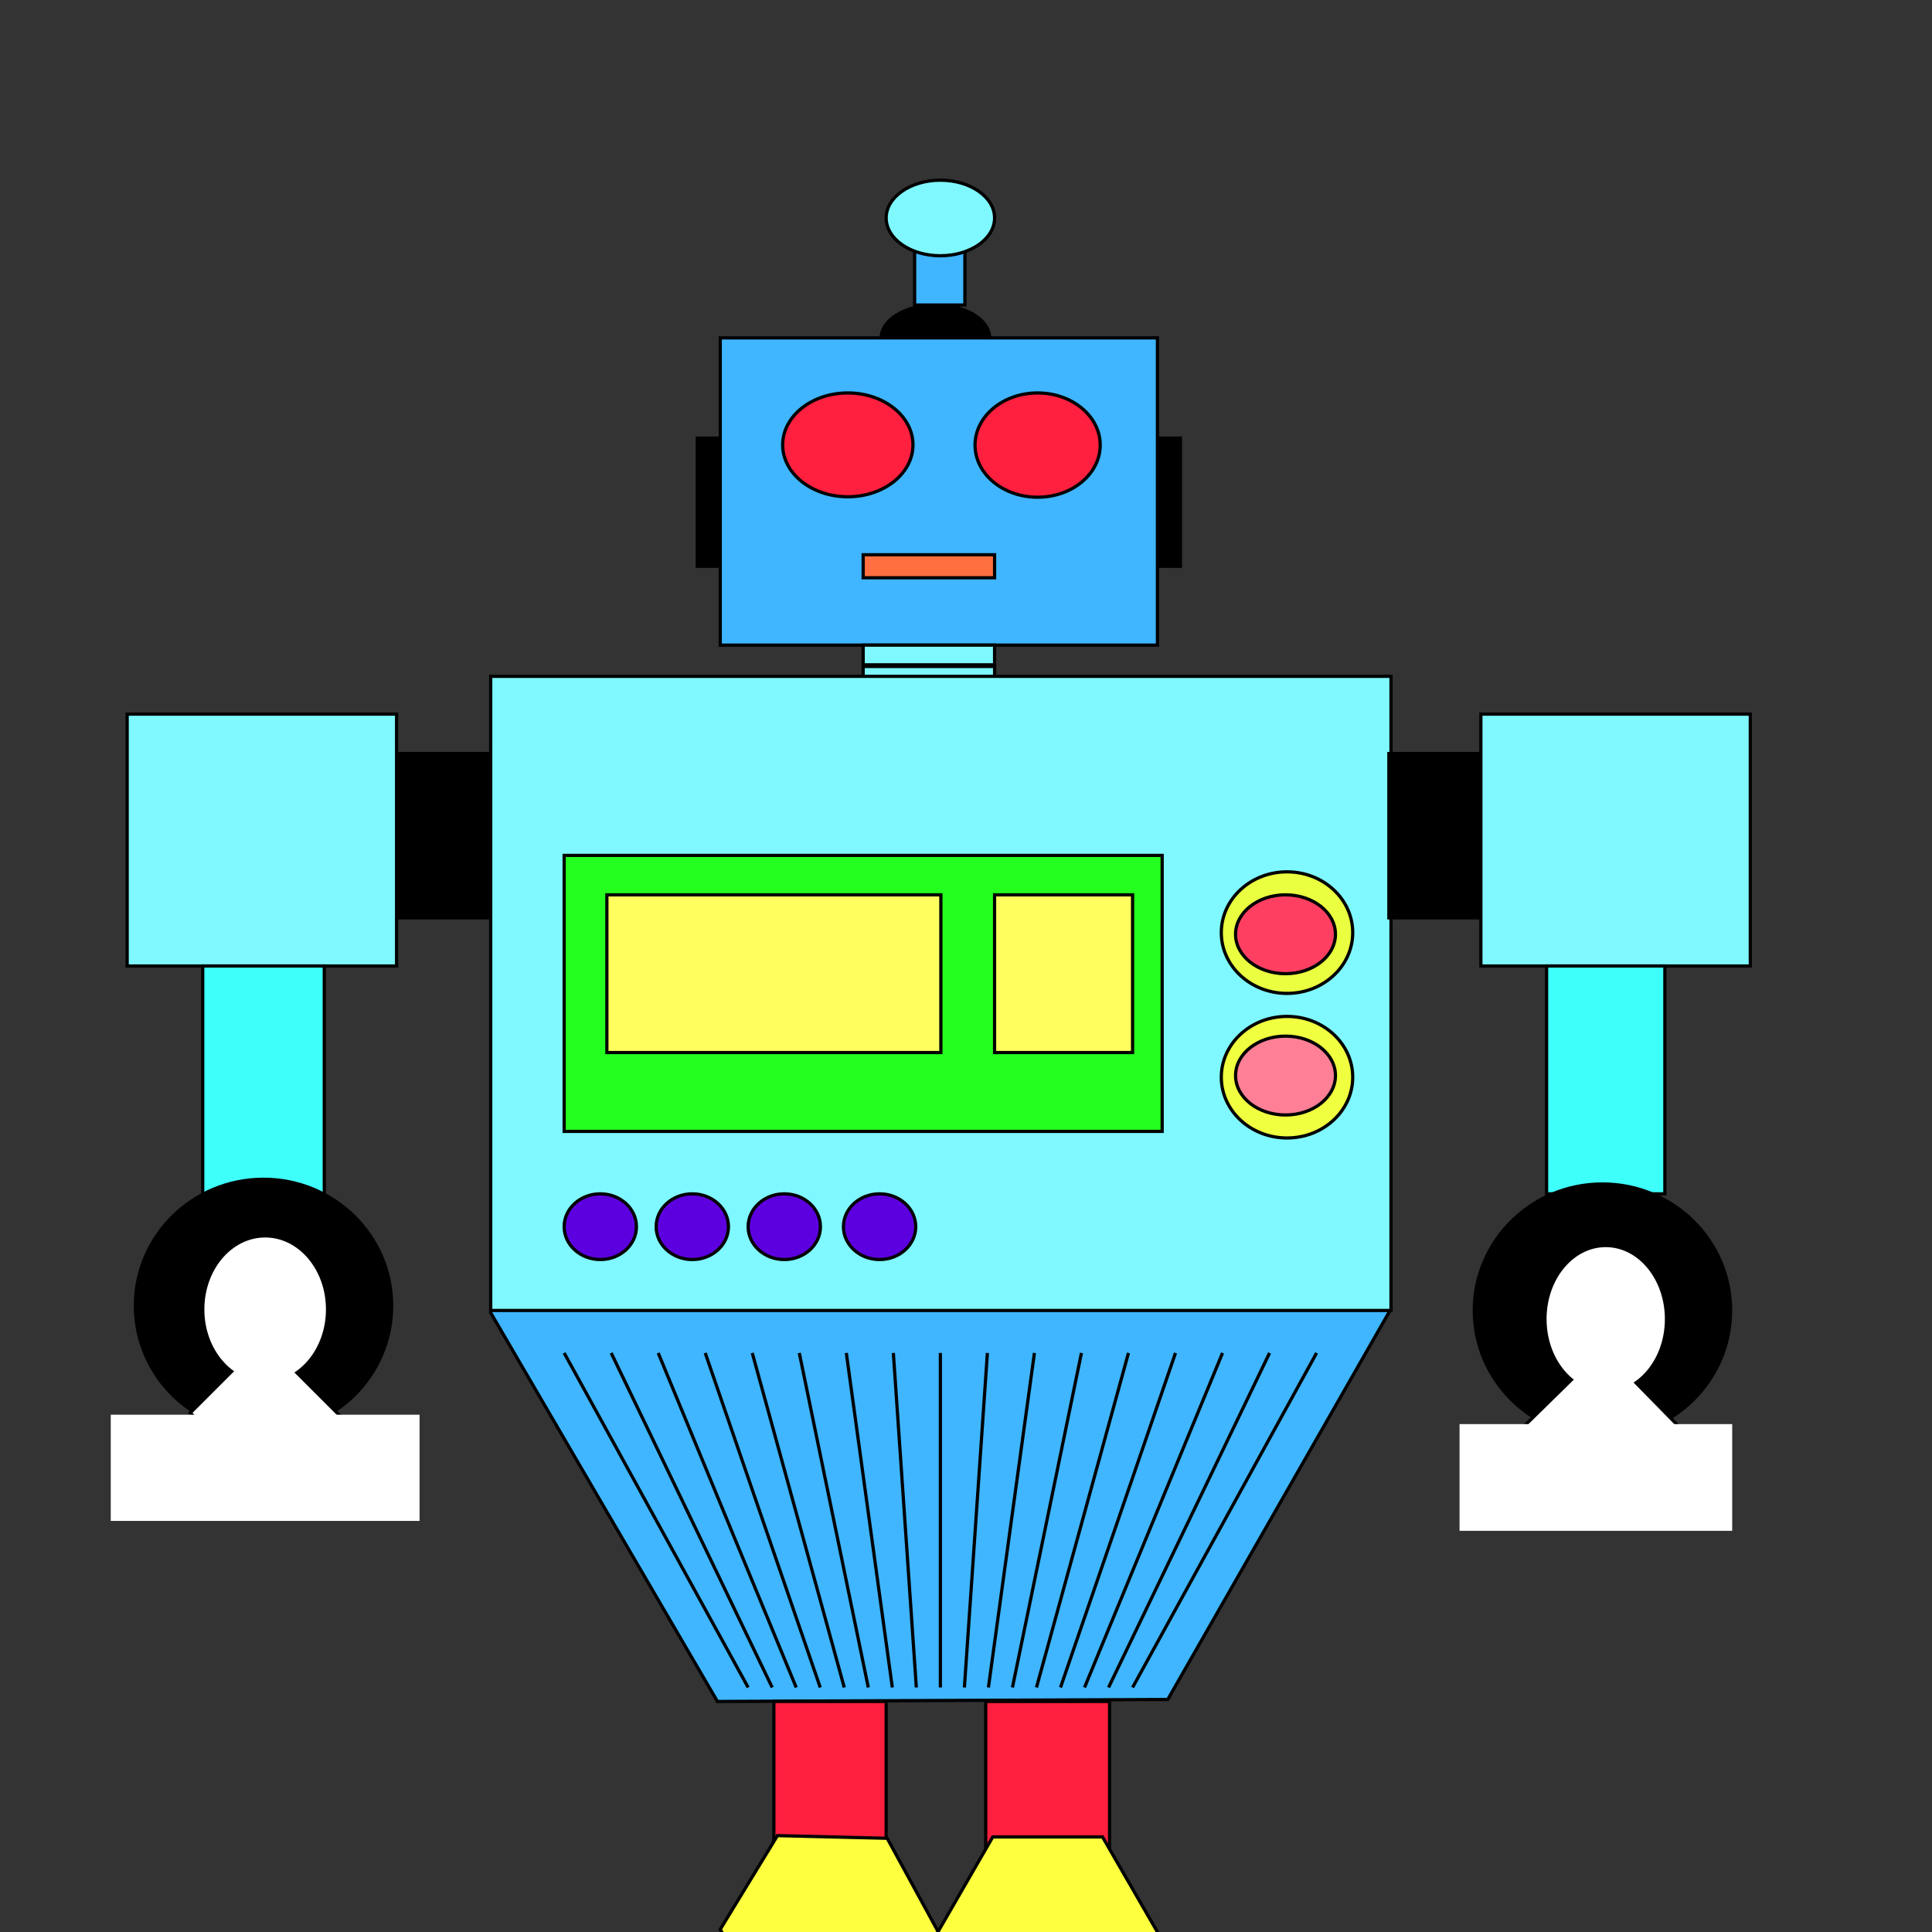
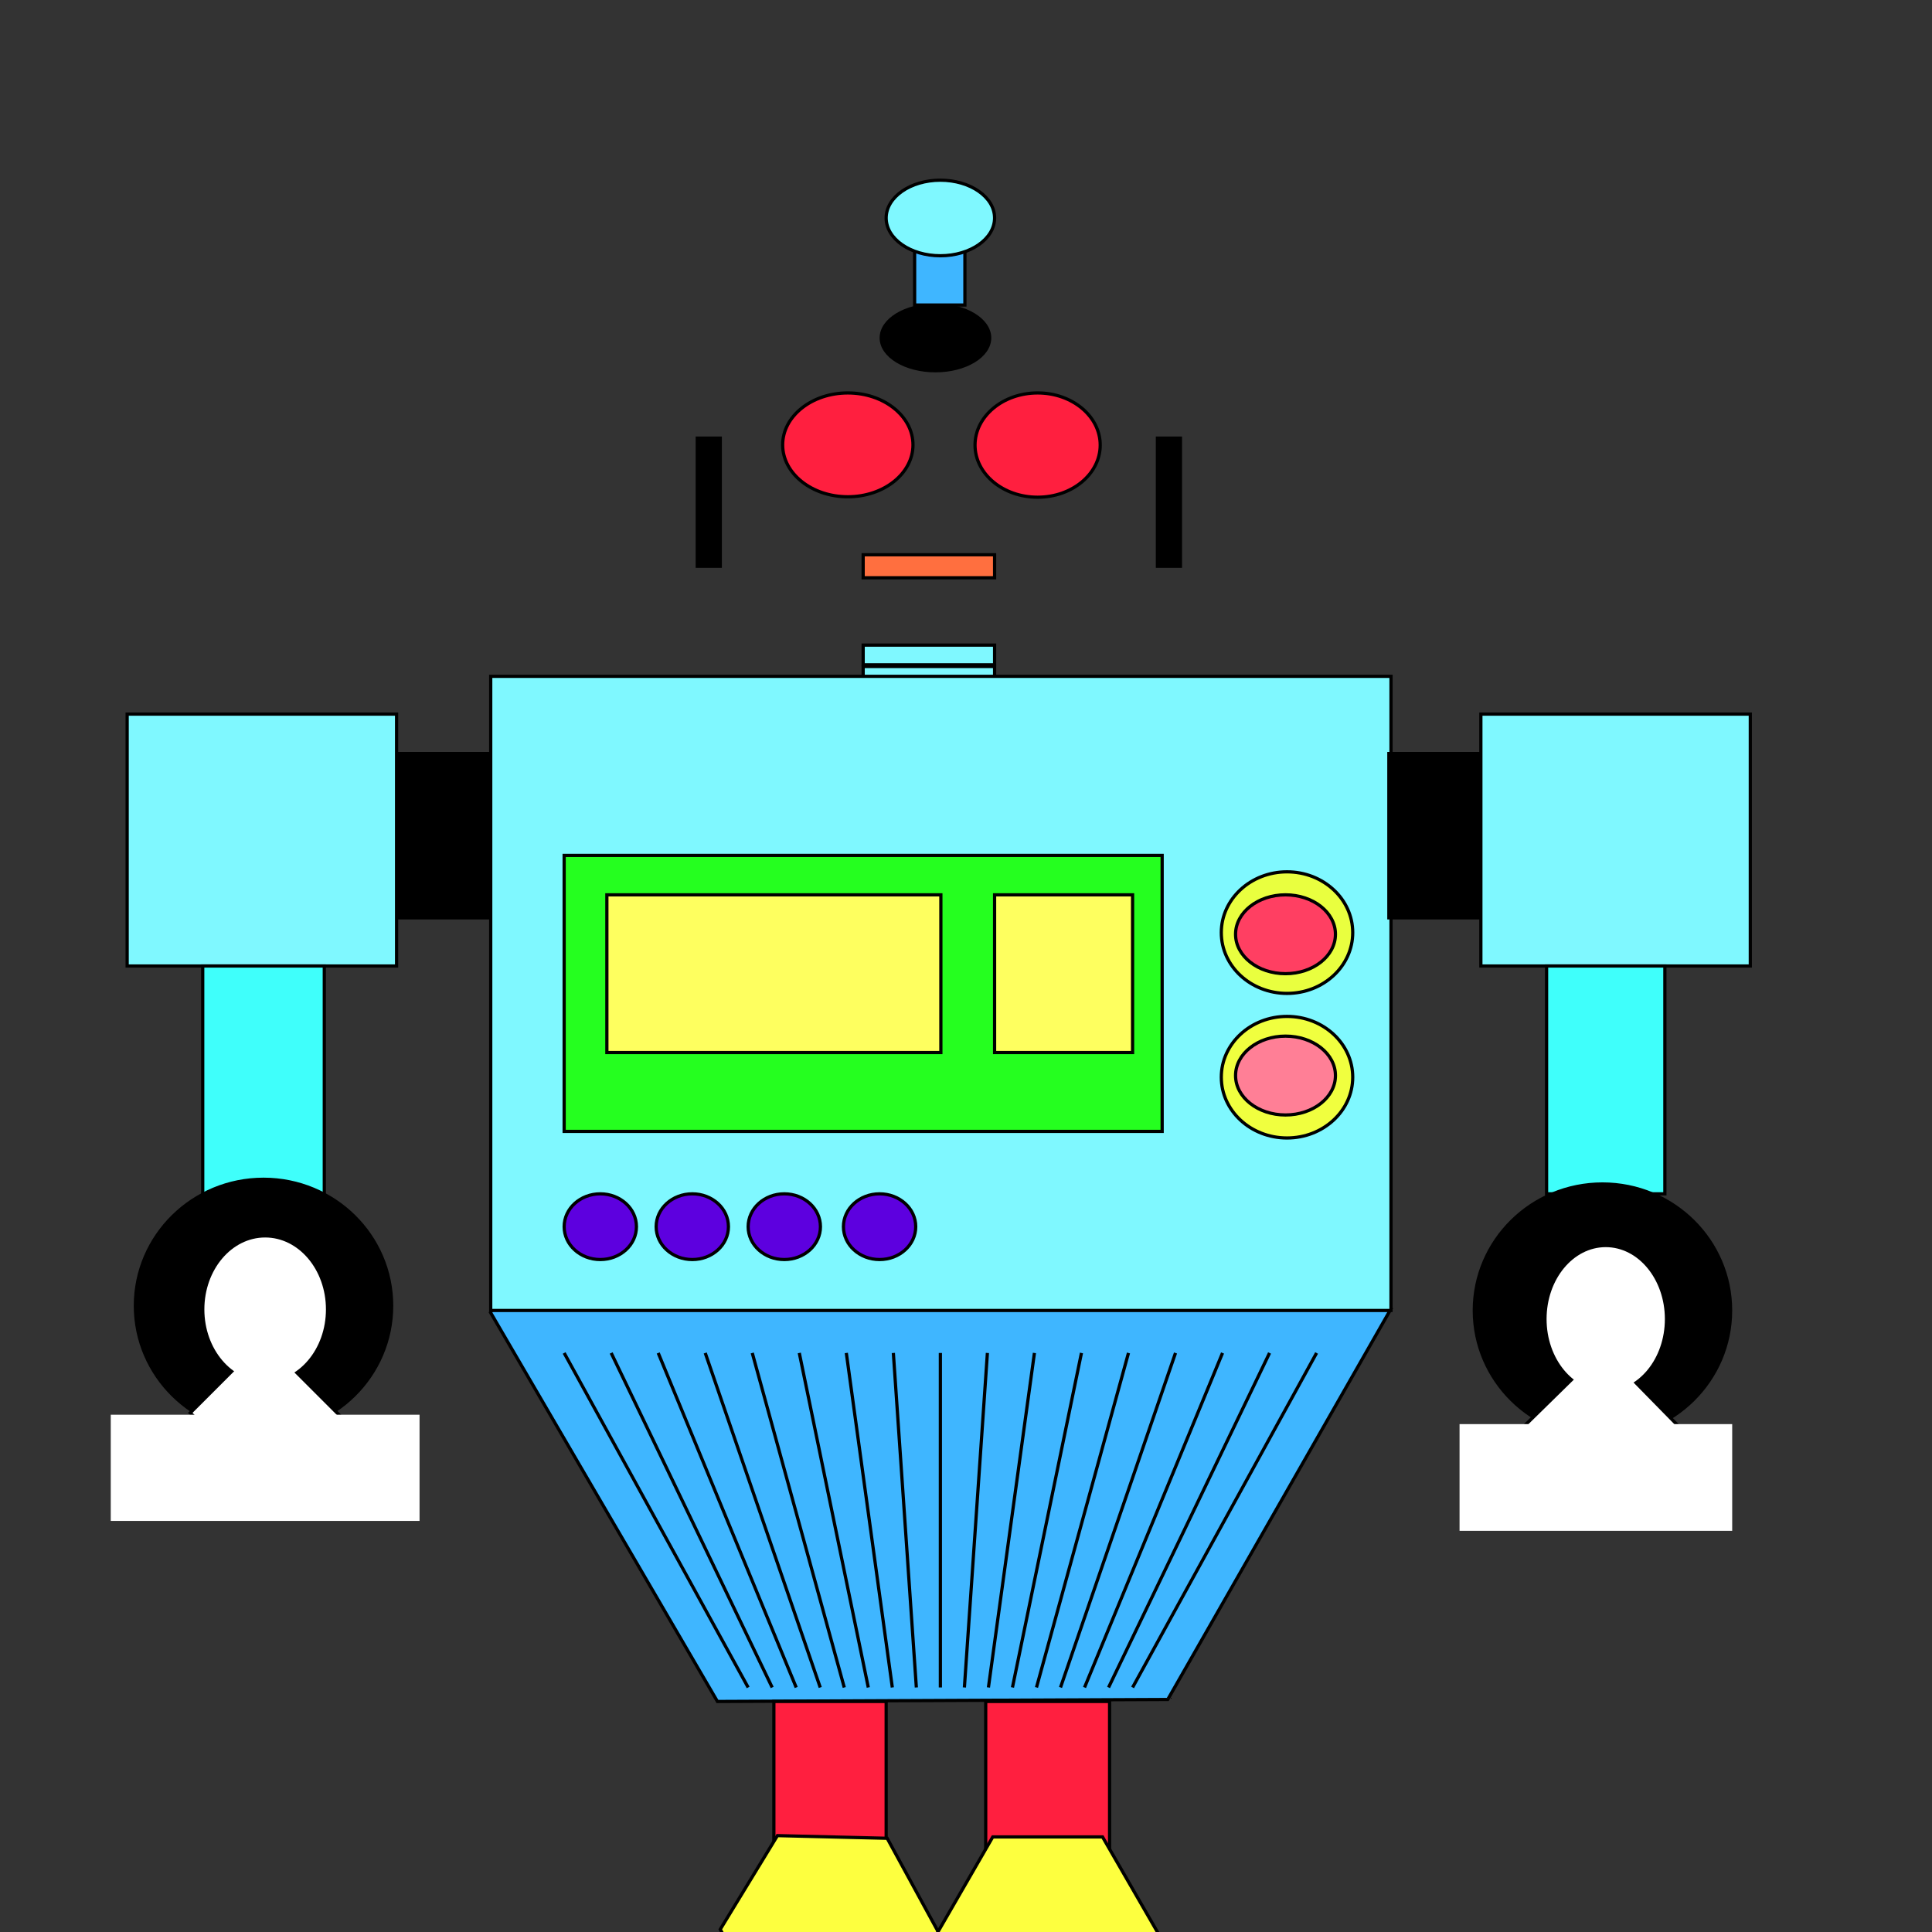
<svg xmlns="http://www.w3.org/2000/svg" version="1.1" id="Layer_1" x="0px" y="0px" width="600px" height="600px" viewBox="0 0 600 600" enable-background="new 0 0 600 600" xml:space="preserve">
  <rect x="0" y="0" width="600" height="600" fill="#333333" stroke="none" />
  <rect x="268.062" y="206.979" fill="#7FF8FF" stroke="#000000" width="40.816" height="4.592" />
  <rect x="359.451" y="136.061" stroke="#000000" width="7.143" height="39.796" />
  <rect x="216.54" y="136.061" stroke="#000000" width="7.143" height="39.796" />
  <polygon fill="#3FB6FF" stroke="#000000" points="222.805,528.407 152.338,407.602 221.727,286.172 361.581,285.55 432.048,406.355   362.659,527.784 " />
  <ellipse stroke="#000000" cx="290.51" cy="104.933" rx="16.837" ry="10.204" />
-   <rect x="223.683" y="104.933" fill="#3FB6FF" stroke="#000000" width="135.769" height="95.415" />
  <rect x="152.397" y="210.04" fill="#7FF8FF" stroke="#000000" width="279.591" height="196.938" />
  <rect x="123.163" y="234.021" stroke="#000000" width="28.572" height="51.021" />
  <rect x="431.326" y="234.021" stroke="#000000" width="28.572" height="51.021" />
  <rect x="39.49" y="221.775" fill="#7FF8FF" stroke="#000000" width="83.673" height="78.225" />
  <rect x="459.898" y="221.775" fill="#7FF8FF" stroke="#000000" width="83.674" height="78.225" />
  <rect x="62.959" y="300" fill="#3FFFFB" stroke="#000000" width="37.755" height="70.755" />
  <rect x="480.306" y="300" fill="#3FFFFB" stroke="#000000" width="36.735" height="70.755" />
  <ellipse fill="#FF1F3F" stroke="#000000" cx="263.298" cy="138.153" rx="20.237" ry="16.122" />
  <ellipse fill="#FF1F3F" stroke="#000000" cx="322.243" cy="138.223" rx="19.44" ry="16.192" />
  <rect x="284.046" y="77.381" fill="#3FB6FF" stroke="#000000" width="15.612" height="17.347" />
  <ellipse fill="#7FF8FF" stroke="#000000" cx="292.041" cy="67.694" rx="16.837" ry="11.734" />
  <rect x="268.062" y="200.347" fill="#7FF8FF" stroke="#000000" width="40.816" height="6.122" />
  <rect x="268.062" y="172.286" fill="#FF6F3F" stroke="#000000" width="40.816" height="7.143" />
  <rect x="175.204" y="265.653" fill="#25FF1F" stroke="#000000" width="185.714" height="85.714" />
  <rect x="188.469" y="277.898" fill="#FEFF5F" stroke="#000000" width="103.724" height="48.98" />
  <rect x="308.878" y="277.898" fill="#FEFF5F" stroke="#000000" width="42.856" height="48.98" />
  <ellipse fill="#E9FF3F" stroke="#000000" cx="399.694" cy="289.632" rx="20.408" ry="18.877" />
  <ellipse fill="#F0FF3F" stroke="#000000" cx="399.694" cy="334.531" rx="20.408" ry="18.877" />
  <ellipse fill="#FF3F62" stroke="#000000" cx="399.225" cy="290.143" rx="15.511" ry="12.245" />
  <ellipse fill="#FF7F96" stroke="#000000" cx="399.225" cy="334.021" rx="15.511" ry="12.245" />
  <ellipse fill="#5D00DF" stroke="#000000" cx="186.428" cy="380.959" rx="11.224" ry="10.204" />
  <ellipse fill="#5D00DF" stroke="#000000" cx="215" cy="380.959" rx="11.224" ry="10.204" />
  <ellipse fill="#5D00DF" stroke="#000000" cx="243.571" cy="380.959" rx="11.224" ry="10.204" />
  <ellipse fill="#5D00DF" stroke="#000000" cx="273.163" cy="380.959" rx="11.224" ry="10.204" />
  <rect x="240.332" y="528.407" fill="#FF1F3F" stroke="#000000" width="34.873" height="46.43" />
  <rect x="306.121" y="528.407" fill="#FF1F3F" stroke="#000000" width="38.471" height="46.43" />
  <polygon fill="#FDFF3F" stroke="#000000" points="274.094,629.932 240.009,629.105 223.683,599.174 241.441,570.068   275.526,570.895 291.853,600.826 " />
  <polygon fill="#FDFF3F" stroke="#000000" points="308.309,629.527 291.262,600 308.309,570.473 342.404,570.473 359.451,600   342.404,629.527 " />
  <rect x="186.429" y="600" fill="#F5F5F5" width="202.041" height="46.259" />
  <ellipse stroke="#000000" cx="497.653" cy="406.979" rx="39.796" ry="39.282" />
  <rect x="481.012" y="425.909" transform="matrix(0.714 -0.7 0.7 0.714 -167.71 474.977)" fill="#FFFFFF" stroke="#000000" width="33.484" height="33.881" />
  <rect x="453.775" y="442.771" fill="#FFFFFF" stroke="#FFFFFF" width="83.674" height="32.14" />
  <g>
    <line fill="none" stroke="#000000" x1="175.204" y1="420.175" x2="232.347" y2="524.056" />
    <line fill="none" stroke="#000000" x1="189.809" y1="420.175" x2="239.809" y2="524.056" />
    <line fill="none" stroke="#000000" x1="204.413" y1="420.175" x2="247.27" y2="524.056" />
    <line fill="none" stroke="#000000" x1="219.018" y1="420.175" x2="254.732" y2="524.056" />
    <line fill="none" stroke="#000000" x1="233.623" y1="420.175" x2="262.193" y2="524.056" />
    <line fill="none" stroke="#000000" x1="248.227" y1="420.175" x2="269.655" y2="524.056" />
    <line fill="none" stroke="#000000" x1="262.832" y1="420.175" x2="277.117" y2="524.056" />
    <line fill="none" stroke="#000000" x1="277.437" y1="420.175" x2="284.579" y2="524.056" />
    <line fill="none" stroke="#000000" x1="292.041" y1="420.175" x2="292.041" y2="524.056" />
    <line fill="none" stroke="#000000" x1="306.646" y1="420.175" x2="299.502" y2="524.056" />
    <line fill="none" stroke="#000000" x1="321.25" y1="420.175" x2="306.964" y2="524.056" />
    <line fill="none" stroke="#000000" x1="335.854" y1="420.175" x2="314.426" y2="524.056" />
    <line fill="none" stroke="#000000" x1="350.459" y1="420.175" x2="321.888" y2="524.056" />
    <line fill="none" stroke="#000000" x1="365.064" y1="420.175" x2="329.35" y2="524.056" />
    <line fill="none" stroke="#000000" x1="379.669" y1="420.175" x2="336.811" y2="524.056" />
    <line fill="none" stroke="#000000" x1="394.273" y1="420.175" x2="344.272" y2="524.056" />
    <line fill="none" stroke="#000000" x1="408.878" y1="420.175" x2="351.734" y2="524.056" />
  </g>
  <ellipse fill="#FFFFFF" cx="498.673" cy="409.644" rx="18.368" ry="22.335" />
  <g>
    <ellipse stroke="#000000" cx="81.836" cy="405.513" rx="39.796" ry="39.282" />
    <rect x="65.293" y="423.732" transform="matrix(0.707 0.707 -0.707 0.707 335.294 70.244)" fill="#FFFFFF" stroke="#000000" width="35.127" height="32.24" />
    <rect x="34.897" y="439.853" fill="#FFFFFF" stroke="#FFFFFF" width="94.898" height="31.98" />
    <ellipse fill="#FFFFFF" cx="82.346" cy="406.646" rx="18.878" ry="22.335" />
  </g>
</svg>